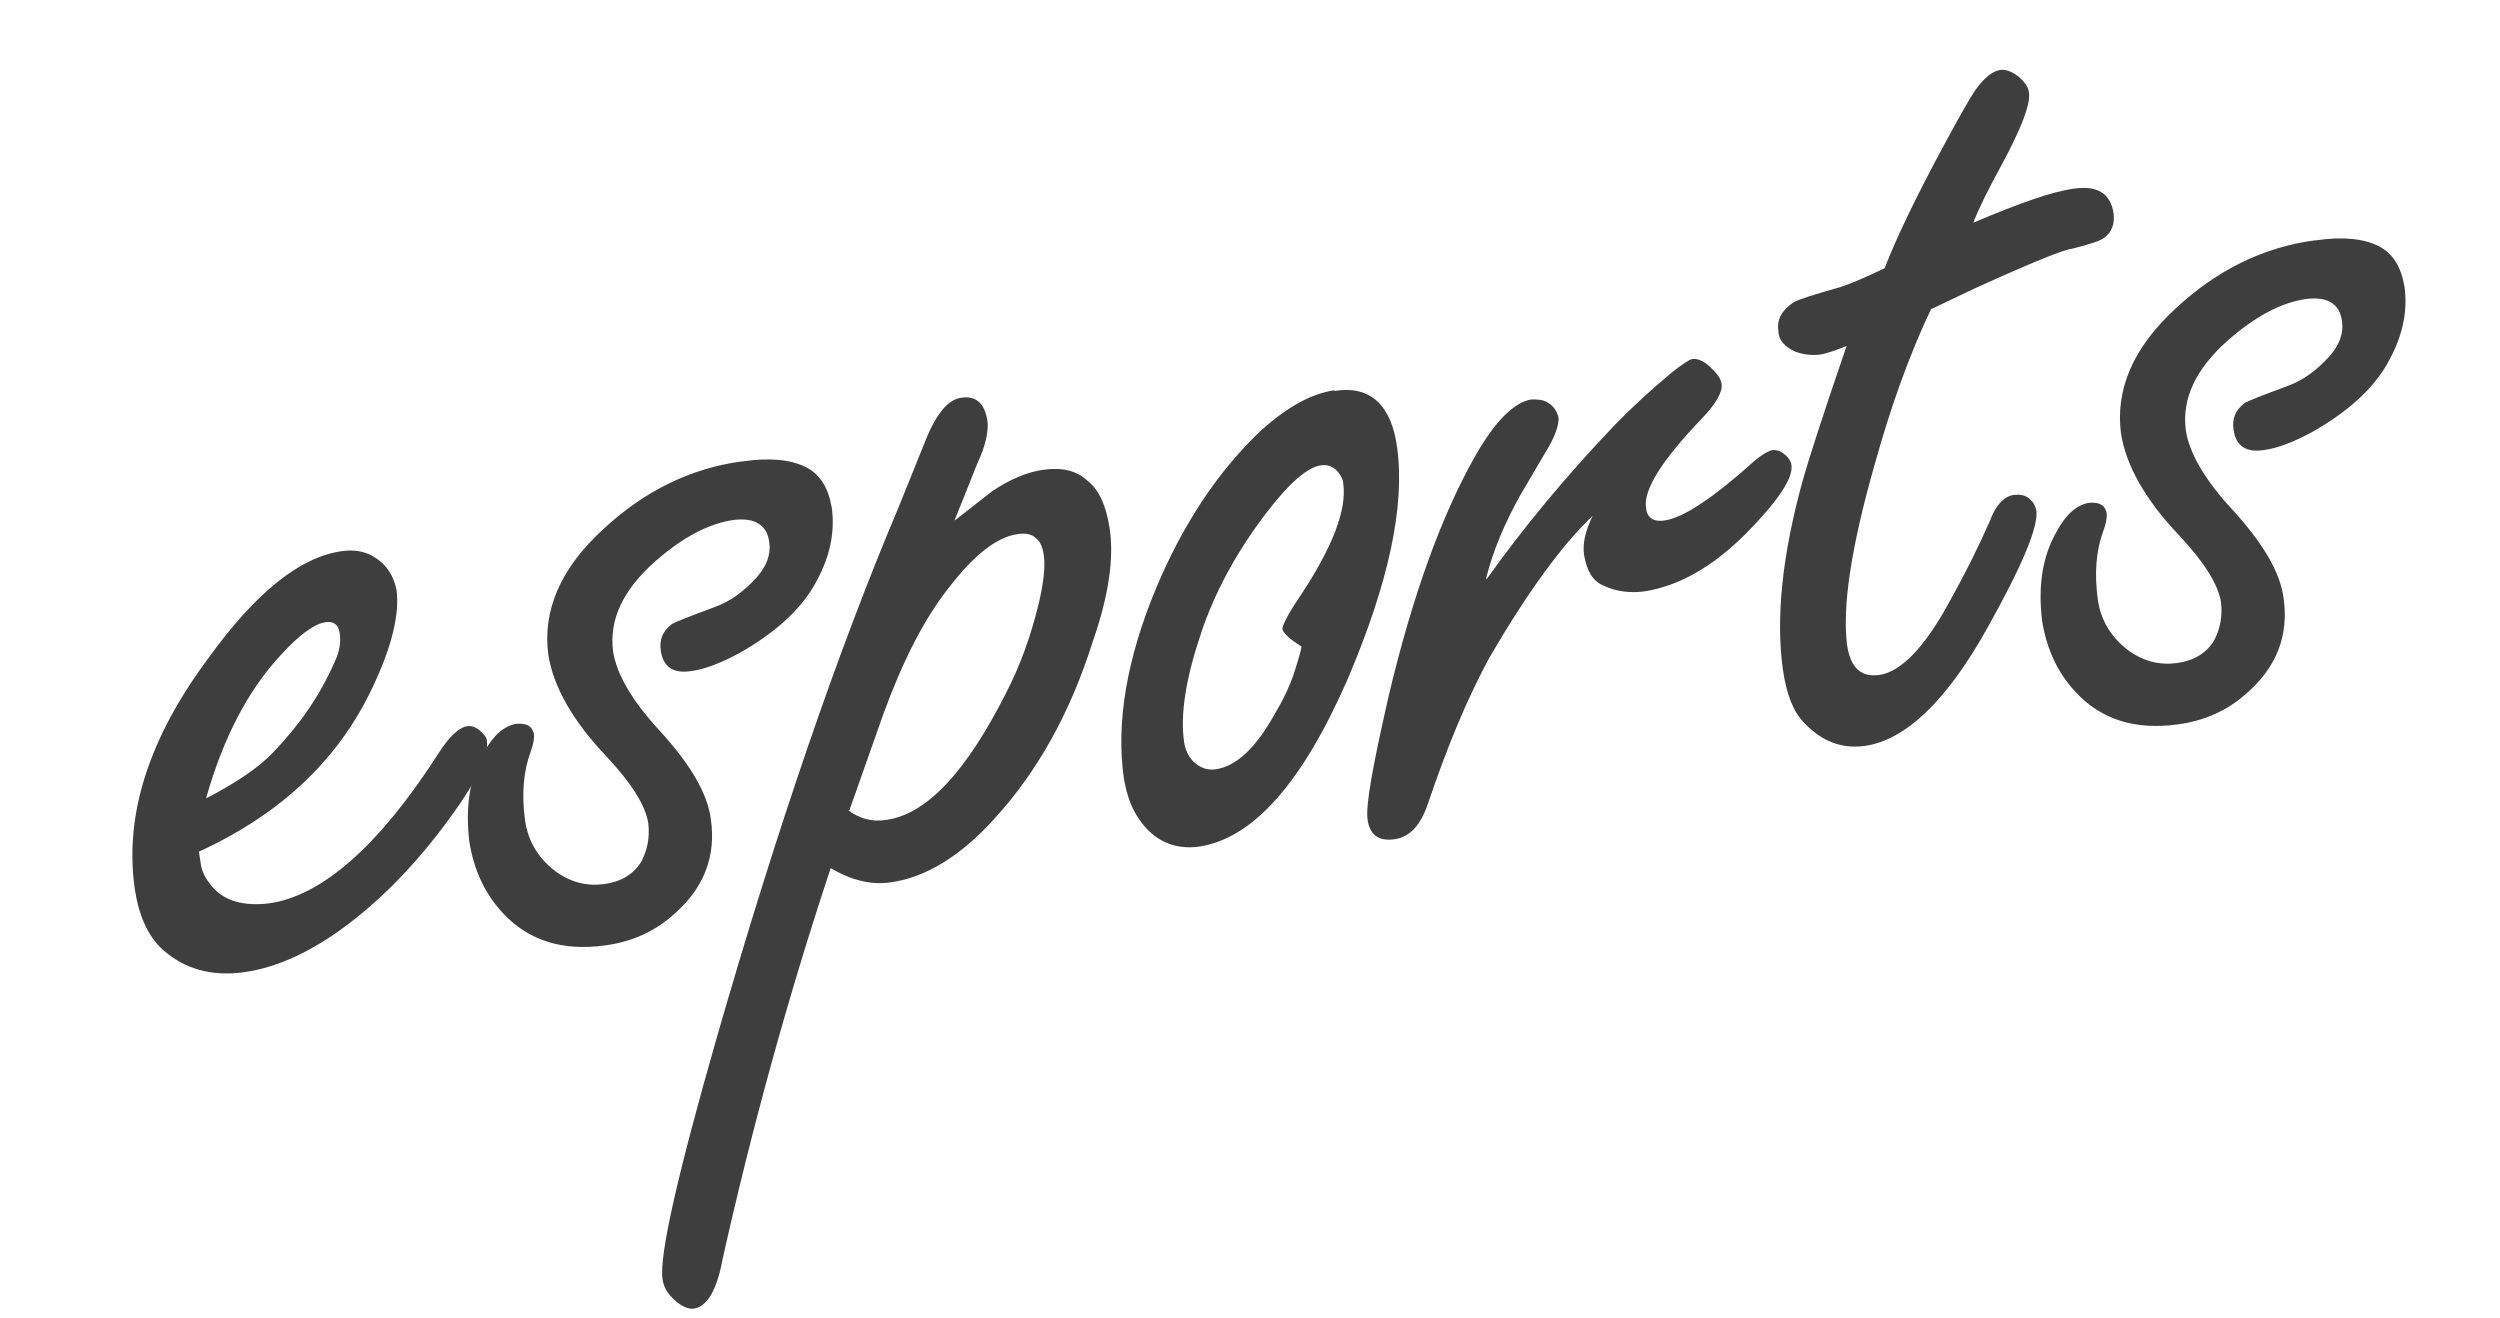
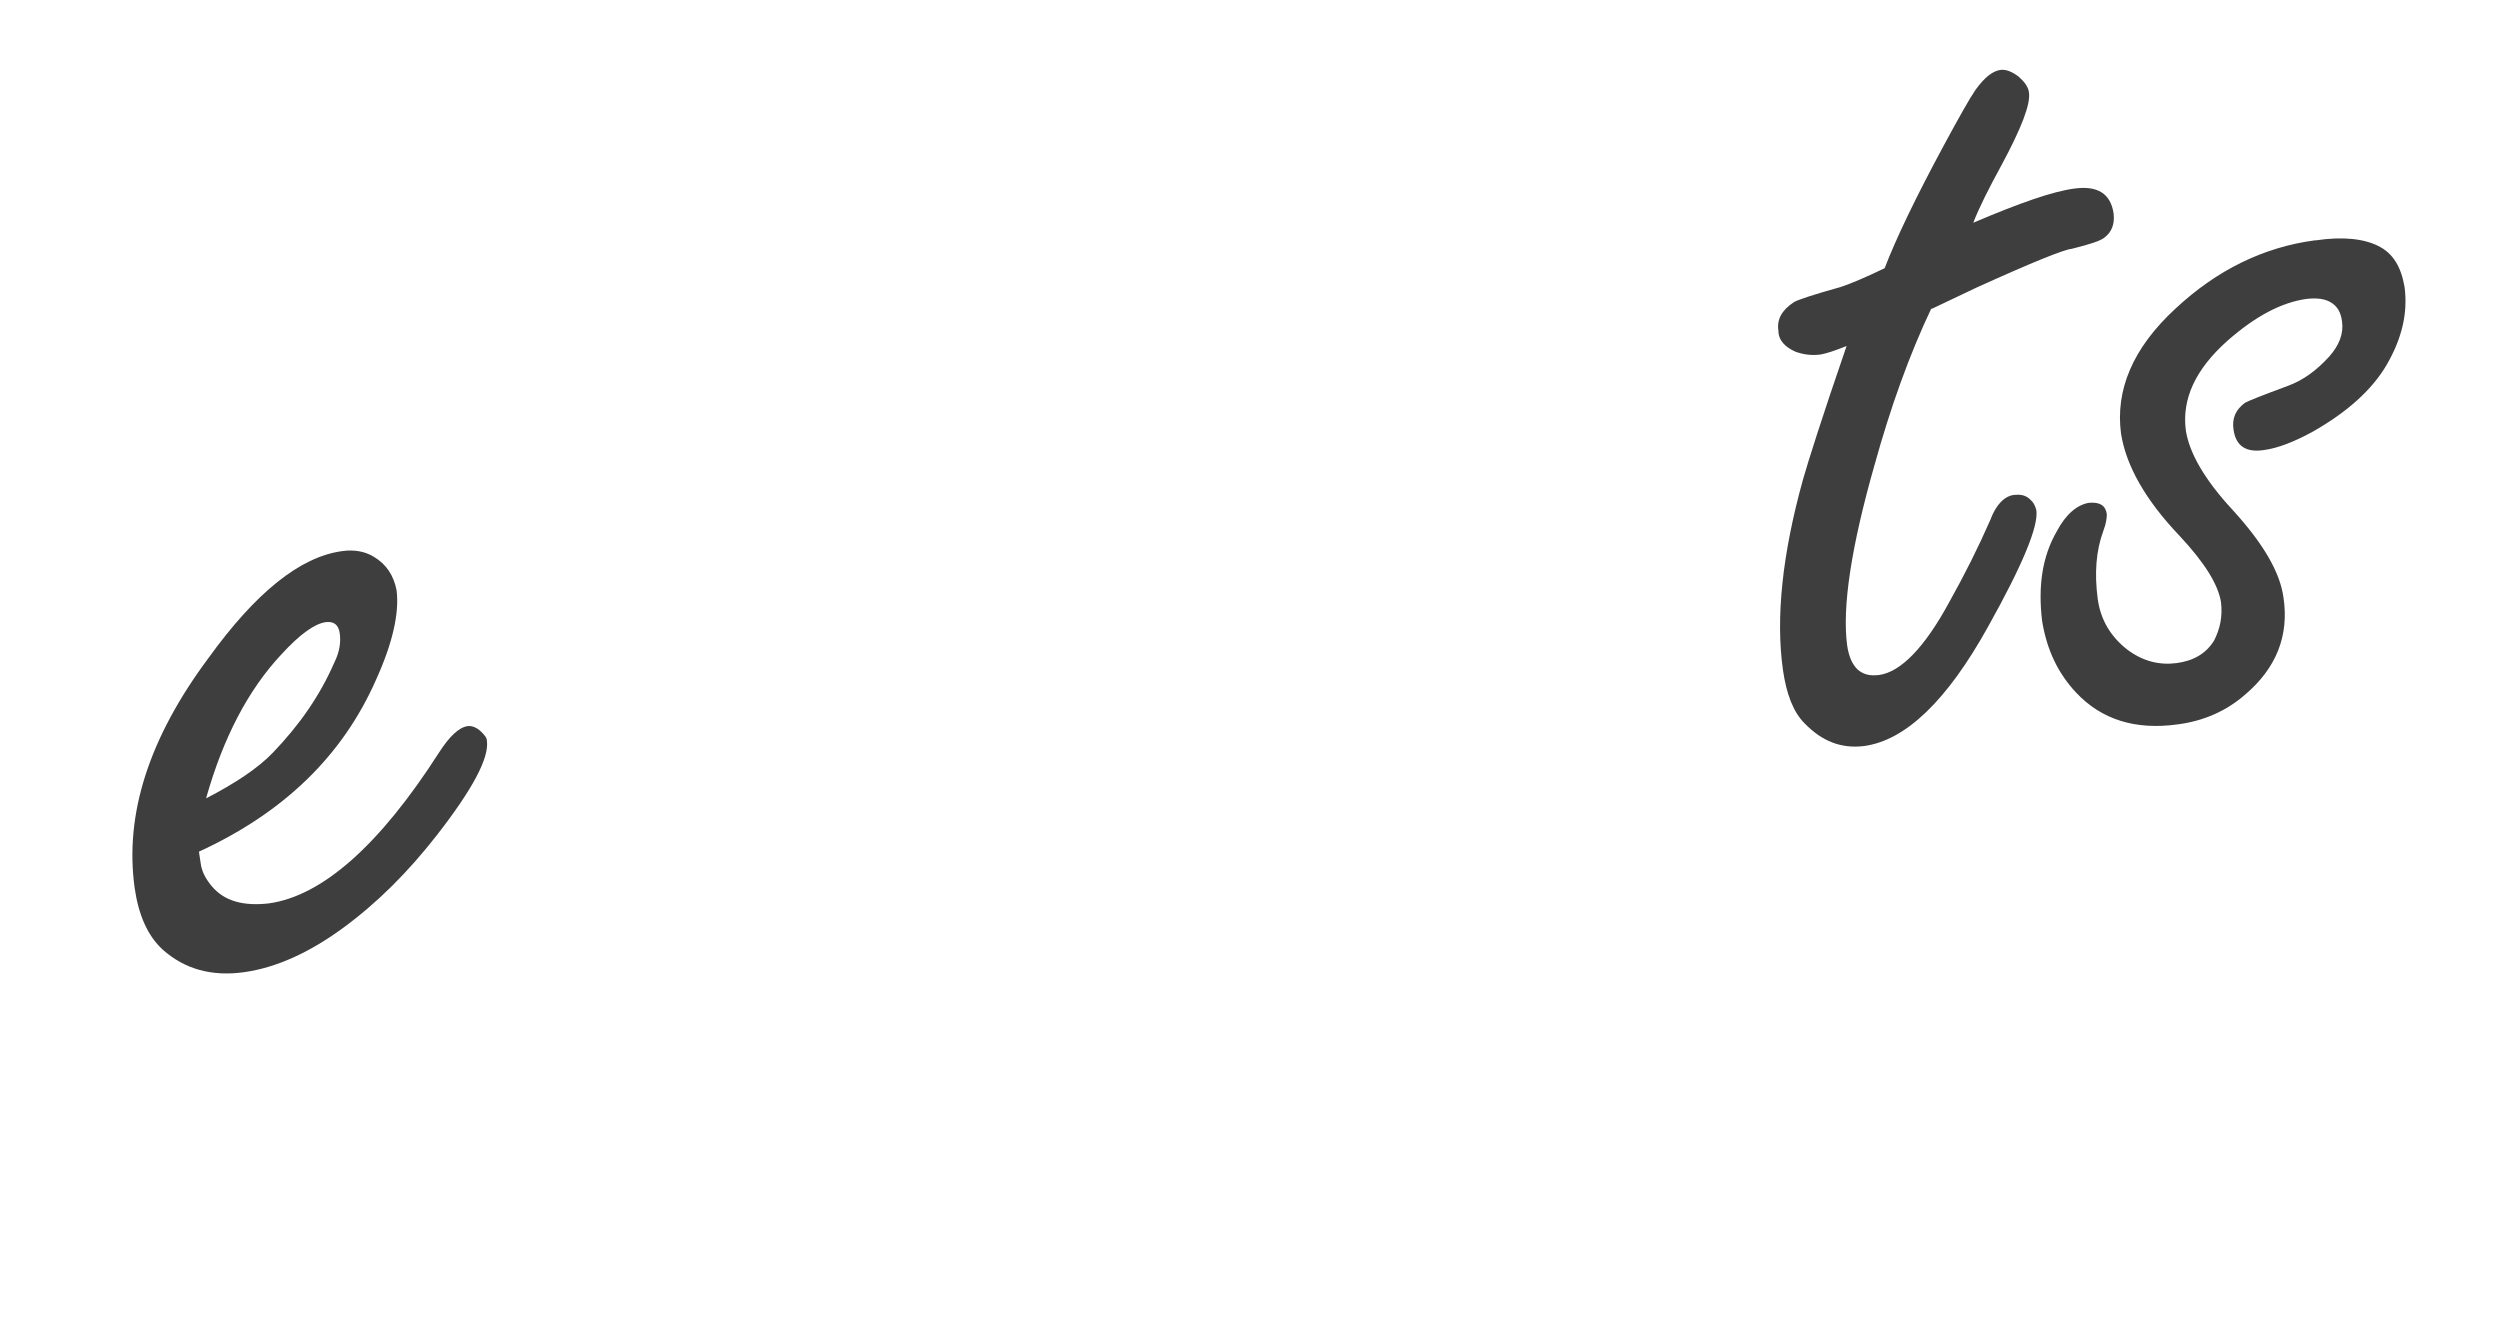
<svg xmlns="http://www.w3.org/2000/svg" width="440" height="232">
  <defs>
    <style>.g{fill:#3e3e3e}.i{fill:none}</style>
    <clipPath id="e">
      <path class="i" d="M0 0h440v232H0z" />
    </clipPath>
    <clipPath id="f">
      <path class="i" d="M0 0h440v232H0z" />
    </clipPath>
  </defs>
  <g id="b">
    <g id="c">
      <g clip-path="url(#e)" id="d">
        <g clip-path="url(#f)">
          <path class="g" d="M35 149.8l.3 2c.2 1.7 1 3 2 4.2 2.2 2.6 5.5 3.5 10 3 9.4-1.3 19.5-10.2 30-26.6 1.8-2.8 3.5-4.4 5-4.6.7-.1 1.6.2 2.4 1 .5.5 1 1 1 1.6.4 3-2.5 8.5-8.9 16.7-5 6.4-10.4 11.8-16.4 16.2-6 4.4-11.8 7-17.4 7.8-5.7.8-10.5-.5-14.4-4-2.6-2.4-4.2-6-4.9-10.8-1.8-13 2.5-26.4 13-40.5C45 104.3 52.8 98 60.2 97c2-.3 4 0 5.6 1 2.2 1.3 3.5 3.3 4 5.9.5 4-.7 9.3-3.6 15.7C60.3 133 50 143 35 149.9zm1.3-9.3c5-2.6 9-5.2 11.7-8 4.8-5 8.3-10.1 10.8-15.8 1-2 1.2-3.7 1-5.2-.2-1.5-1-2.2-2.5-2-2 .3-4.6 2.2-7.8 5.7-5.8 6.2-10.2 14.6-13.2 25.2z" />
-           <path class="g" d="M130.8 81.2c4.7-.7 8.4-.3 11 1 2.6 1.3 4 3.7 4.6 7.2.6 4.5-.4 9-3.2 13.8-2.6 4.4-7 8.3-13 11.7-3.3 1.8-6.2 2.9-8.5 3.2-3.2.5-5-.7-5.4-3.6-.3-2 .4-3.5 2-4.7.5-.3 3-1.3 7.6-3 2.7-1 5-2.7 7.2-5.1 1.8-2 2.6-4.1 2.3-6.2-.2-1.6-.8-2.7-2-3.4-1-.6-2.4-.8-4.2-.6-4.4.6-9 3-14 7.4-5.6 5-8 10.2-7.3 15.7.6 4 3.3 8.7 8.2 14 5.4 5.9 8.4 11 9 15.5 1 6.7-1.3 12.4-6.7 17-3.3 2.9-7.3 4.7-12 5.3-7.3 1-13.3-.8-17.8-5.6-3.2-3.4-5.2-7.6-6-12.7-.7-6 0-11.2 2.6-15.7 1.6-3 3.5-4.6 5.6-5 2-.2 3 .5 3.2 2 0 .6-.1 1.6-.6 2.9-1.3 3.5-1.6 7.5-1 12 .5 3.7 2.3 6.7 5.3 9 2.7 2 5.6 2.7 8.6 2.3 3-.4 5.2-1.7 6.6-4 1-2 1.5-4.1 1.2-6.7-.5-3.2-3-7.1-7.3-11.7-6-6.3-9.4-12.3-10.3-18-1-7.6 2-15 9.6-22 7.3-6.8 15.5-10.8 24.5-12zM168.3 91.4l6.4-5c3-2 6-3.3 8.8-3.7 3.4-.5 6 .1 8 2 2 1.6 3.2 4.4 3.8 8.3.8 5.3-.2 12-3 20-4 12.7-9.9 23-17.2 31-6 6.7-12.3 10.5-18.4 11.3-3.4.5-6.9-.4-10.5-2.5-7.5 22.6-13.8 45.5-19 68.7-1 5.5-2.7 8.4-5 8.8-1 .2-2.4-.4-3.8-1.8-1-1-1.6-2-1.8-3.4-.6-4 2.6-18.2 9.5-42.3 10.7-37.2 21.4-68.3 32-93.4l4.4-10.9c2-5.3 4.2-8.2 6.7-8.5 2.6-.4 4.1 1 4.6 4.1.2 1.8-.3 4.3-1.8 7.5l-4 10zm-19 51.2c2 1.5 4.2 2.1 6.7 1.7 7.1-1 14-8.4 21-22.2 2.6-5 4.4-10.2 5.7-15.4 1-4 1.3-7.2 1-9-.2-1.5-.7-2.5-1.4-3-.7-.7-1.8-.9-3.2-.7-3.6.5-7.6 3.6-12 9.3-4.4 5.5-8.2 13-11.6 22.3l-6 17zM234.9 68.8c6.3-1 10 2.5 11 10 1.4 10.3-1.5 23.8-8.7 40.7-8 18.3-16.6 28-26.1 29.5-4.4.6-8-1-10.6-4.8-1.4-2-2.2-4.3-2.7-7.2-1.4-9.8.5-21 5.6-33.3 4.8-11.5 11-20.8 18.6-28 4.5-4 8.7-6.4 12.8-7zm-5.8 45c-2.1-1.3-3.2-2.3-3.4-3.1 0-.6.9-2.5 3-5.6 5.8-8.7 8.4-15.4 7.7-20.1 0-.6-.4-1.2-.8-1.8-.8-1-1.8-1.5-3.1-1.3-2.4.3-5.7 3.2-9.8 8.6-5.3 7-9 14-11.3 20.9-2.7 8-3.7 14.3-3 19.2.2 1.3.7 2.4 1.5 3.3 1.2 1.2 2.5 1.7 4 1.5 3.7-.5 7.2-3.8 10.6-10 1.5-2.5 2.7-5.1 3.5-7.7.8-2.6 1.2-4 1-4zM261.6 102c6.4-9 14-18.2 22.6-27.2 3.1-3.2 6.5-6.3 10.1-9.3 1.8-1.4 3-2.2 3.5-2.3 1.1-.2 2.4.5 3.8 2 .8.8 1.3 1.6 1.4 2.4.2 1.4-1 3.5-3.6 6.2-7 7.3-10.2 12.5-9.7 15.6.2 1.8 1.4 2.5 3.3 2.2 3.3-.5 8.6-4 15.8-10.5 1.2-1 2.3-1.7 3.2-1.9.6 0 1.3.1 2 .7.8.6 1.2 1.3 1.3 2 .3 2.3-2.4 6.3-8 12-6 6-12 9.3-18 10.2-2.5.3-4.9 0-7-1-2-.8-3-2.6-3.5-5.4-.3-2 .2-4.2 1.5-6.9-5.4 5.1-11.5 13.5-18.2 25-3.8 7-7.4 15.6-10.8 25.7-1.3 3.8-3.2 5.8-5.8 6.2-2.8.4-4.4-.7-4.8-3.4-.4-2.6 1-9.9 3.7-21.8 4.2-17.7 9.3-31.7 15.1-42 3.6-6.4 7-9.7 10-10.2 1 0 2 0 2.8.5 1.1.6 1.7 1.5 2 2.7.1 1.1-.5 3-1.7 5.1l-5 8.5c-2.8 5-4.8 9.8-6 14.5z" />
-           <path class="g" d="M340 54.1c-4 8.4-7.3 17.7-10.1 27.8-4.1 14.4-5.7 25-4.8 31.7.3 2 .9 3.3 1.8 4.2 1 .9 2.2 1.2 3.8 1 3.8-.5 8-4.8 12.3-12.7 2.8-5 5.2-9.8 7.3-14.6 1-2.7 2.5-4.2 4.2-4.4 1-.1 1.9 0 2.7.7.7.6 1 1.2 1.2 2 .4 2.8-2.4 9.6-8.5 20.5-7.2 13-14.5 20-21.8 21-4 .5-7.4-.8-10.5-4-2-2-3.2-5.2-3.8-9.4-1.3-9.2-.1-20.4 3.5-33.4.9-3.2 3.4-11.1 7.7-23.6-2 .8-3.5 1.3-4.6 1.5-1.6.2-3 0-4.4-.5-1.8-.8-3-2-3-3.7-.3-2 .6-3.6 2.7-5 .6-.4 3.3-1.3 8.3-2.7 1.8-.6 4.4-1.7 7.7-3.3 2-5.2 5.4-12.3 10.3-21.4 2.7-5 4.6-8.4 5.7-10 1.6-2.2 3-3.3 4.4-3.5 1-.1 2 .3 3.2 1.2 1 .9 1.7 1.8 1.8 2.8.3 2-1.3 6.2-4.8 12.7-2.3 4.2-4 7.6-5 10.2 8.2-3.5 14-5.5 17.7-6 4.2-.6 6.5.9 7 4.4.2 1.8-.3 3.2-1.6 4.2-.7.6-2.6 1.2-5.8 2-1.3.1-7 2.4-16.7 6.8l-8 3.8zM407.6 42.3c4.7-.7 8.4-.3 11 1 2.6 1.3 4 3.7 4.6 7.2.6 4.5-.4 9-3.2 13.8-2.6 4.4-7 8.3-13 11.7-3.3 1.8-6.2 2.9-8.5 3.2-3.2.5-5-.7-5.4-3.6-.3-2 .4-3.5 2-4.7.5-.3 3-1.3 7.6-3 2.7-1 5-2.7 7.2-5.1 1.8-2 2.6-4.1 2.3-6.2-.2-1.6-.8-2.7-2-3.4-1-.6-2.4-.8-4.2-.6-4.4.6-9 3-14 7.4-5.6 5-8 10.2-7.3 15.7.6 4 3.3 8.7 8.2 14 5.4 5.9 8.4 11 9 15.5 1 6.7-1.3 12.4-6.7 17-3.3 2.9-7.3 4.7-12 5.3-7.3 1-13.3-.8-17.8-5.6-3.2-3.4-5.2-7.6-6-12.7-.7-6 0-11.2 2.6-15.7 1.6-3 3.5-4.6 5.6-5 2-.2 3 .5 3.2 2 0 .6-.1 1.6-.6 2.9-1.3 3.5-1.6 7.5-1 12 .5 3.7 2.3 6.7 5.3 9 2.7 2 5.6 2.7 8.6 2.3 3-.4 5.2-1.7 6.6-4 1-2 1.5-4.1 1.2-6.7-.5-3.2-3-7.1-7.3-11.7-6-6.3-9.4-12.3-10.3-18-1-7.6 2-15 9.6-22 7.3-6.8 15.5-10.8 24.5-12z" />
+           <path class="g" d="M340 54.1c-4 8.4-7.3 17.7-10.1 27.8-4.1 14.4-5.7 25-4.8 31.7.3 2 .9 3.3 1.8 4.2 1 .9 2.2 1.2 3.8 1 3.8-.5 8-4.8 12.3-12.7 2.8-5 5.2-9.8 7.3-14.6 1-2.7 2.5-4.2 4.2-4.4 1-.1 1.9 0 2.7.7.7.6 1 1.2 1.2 2 .4 2.8-2.4 9.6-8.5 20.5-7.2 13-14.5 20-21.8 21-4 .5-7.4-.8-10.5-4-2-2-3.2-5.2-3.8-9.4-1.3-9.2-.1-20.4 3.5-33.4.9-3.2 3.4-11.1 7.7-23.6-2 .8-3.5 1.3-4.6 1.5-1.6.2-3 0-4.4-.5-1.8-.8-3-2-3-3.7-.3-2 .6-3.6 2.7-5 .6-.4 3.3-1.3 8.3-2.7 1.8-.6 4.4-1.7 7.7-3.3 2-5.2 5.4-12.3 10.3-21.4 2.7-5 4.6-8.4 5.7-10 1.6-2.2 3-3.3 4.4-3.5 1-.1 2 .3 3.2 1.2 1 .9 1.7 1.8 1.8 2.8.3 2-1.3 6.2-4.8 12.7-2.3 4.2-4 7.6-5 10.2 8.2-3.5 14-5.5 17.7-6 4.2-.6 6.5.9 7 4.4.2 1.8-.3 3.2-1.6 4.2-.7.6-2.6 1.2-5.8 2-1.3.1-7 2.4-16.7 6.8l-8 3.8zM407.6 42.3c4.7-.7 8.4-.3 11 1 2.6 1.3 4 3.7 4.6 7.2.6 4.5-.4 9-3.2 13.8-2.6 4.4-7 8.3-13 11.7-3.3 1.8-6.2 2.9-8.5 3.2-3.2.5-5-.7-5.4-3.6-.3-2 .4-3.5 2-4.7.5-.3 3-1.3 7.6-3 2.7-1 5-2.7 7.2-5.1 1.8-2 2.6-4.1 2.3-6.2-.2-1.6-.8-2.7-2-3.4-1-.6-2.4-.8-4.2-.6-4.4.6-9 3-14 7.4-5.6 5-8 10.2-7.3 15.7.6 4 3.3 8.7 8.2 14 5.4 5.9 8.4 11 9 15.5 1 6.7-1.3 12.4-6.7 17-3.3 2.9-7.3 4.7-12 5.3-7.3 1-13.3-.8-17.8-5.6-3.2-3.4-5.2-7.6-6-12.7-.7-6 0-11.2 2.6-15.7 1.6-3 3.5-4.6 5.6-5 2-.2 3 .5 3.2 2 0 .6-.1 1.6-.6 2.9-1.3 3.5-1.6 7.5-1 12 .5 3.7 2.3 6.7 5.3 9 2.7 2 5.6 2.7 8.6 2.3 3-.4 5.2-1.7 6.6-4 1-2 1.5-4.1 1.2-6.7-.5-3.2-3-7.1-7.3-11.7-6-6.3-9.4-12.3-10.3-18-1-7.6 2-15 9.6-22 7.3-6.8 15.5-10.8 24.5-12" />
        </g>
      </g>
    </g>
  </g>
</svg>